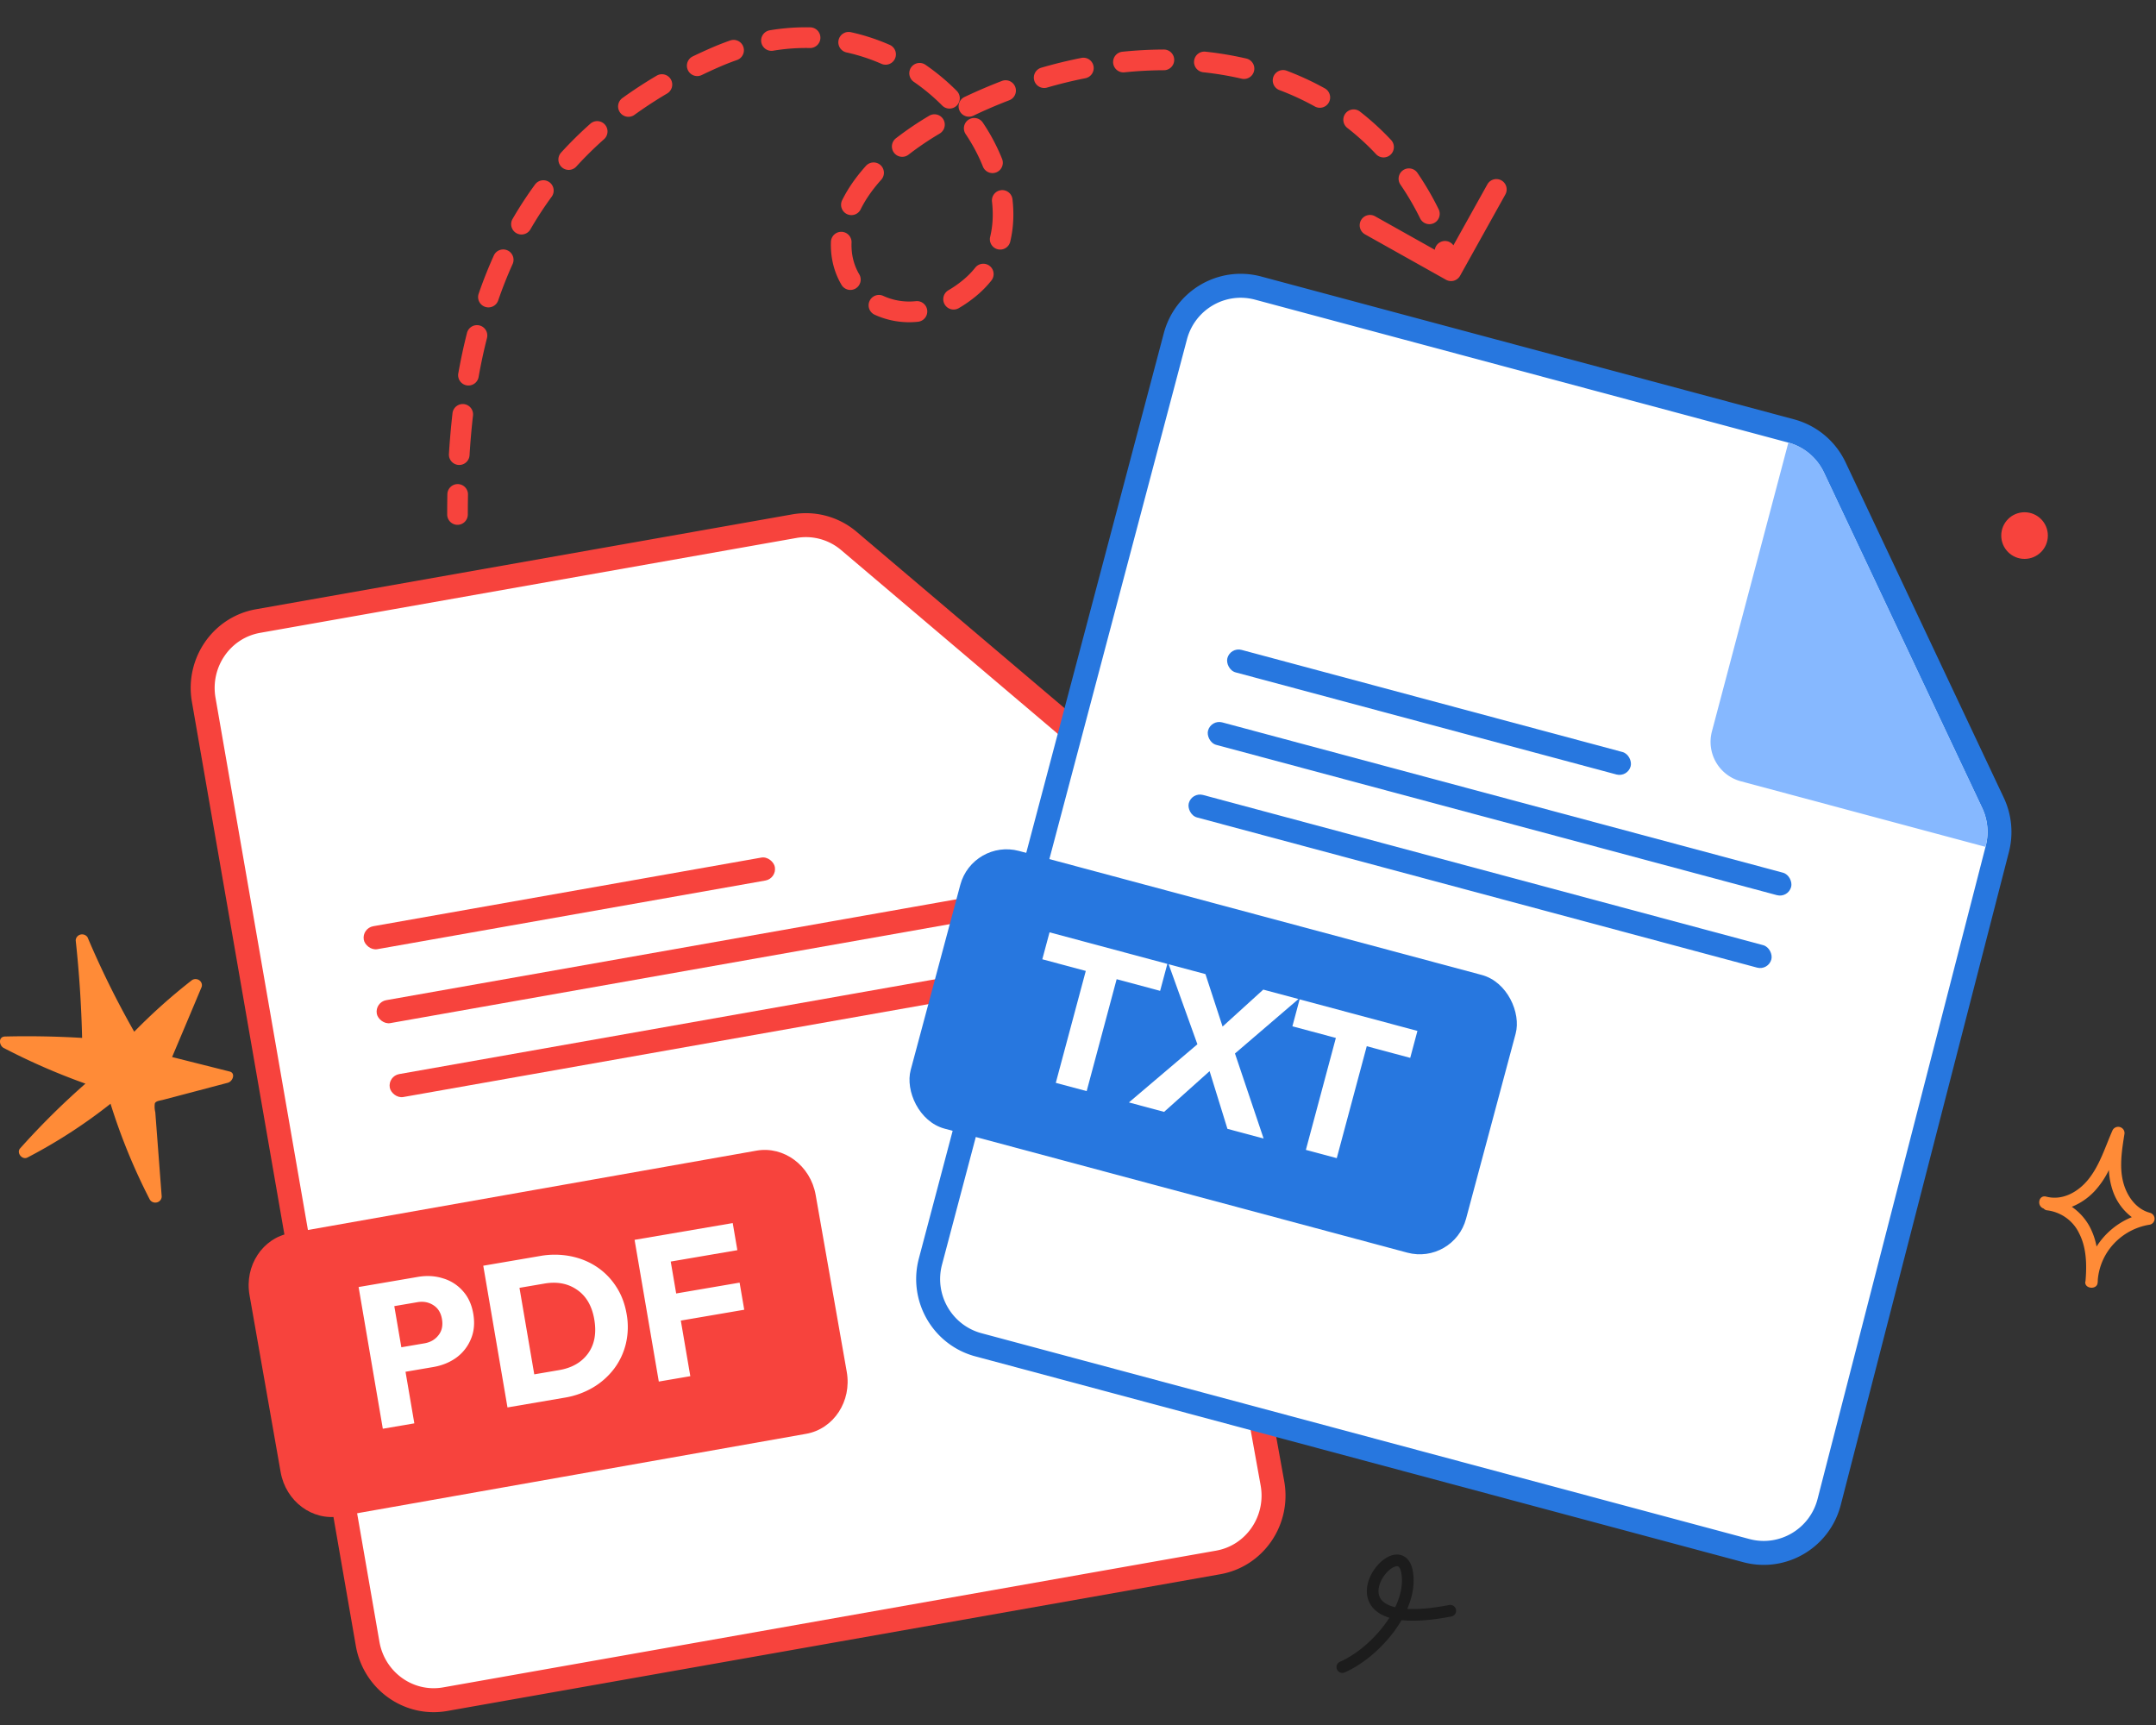
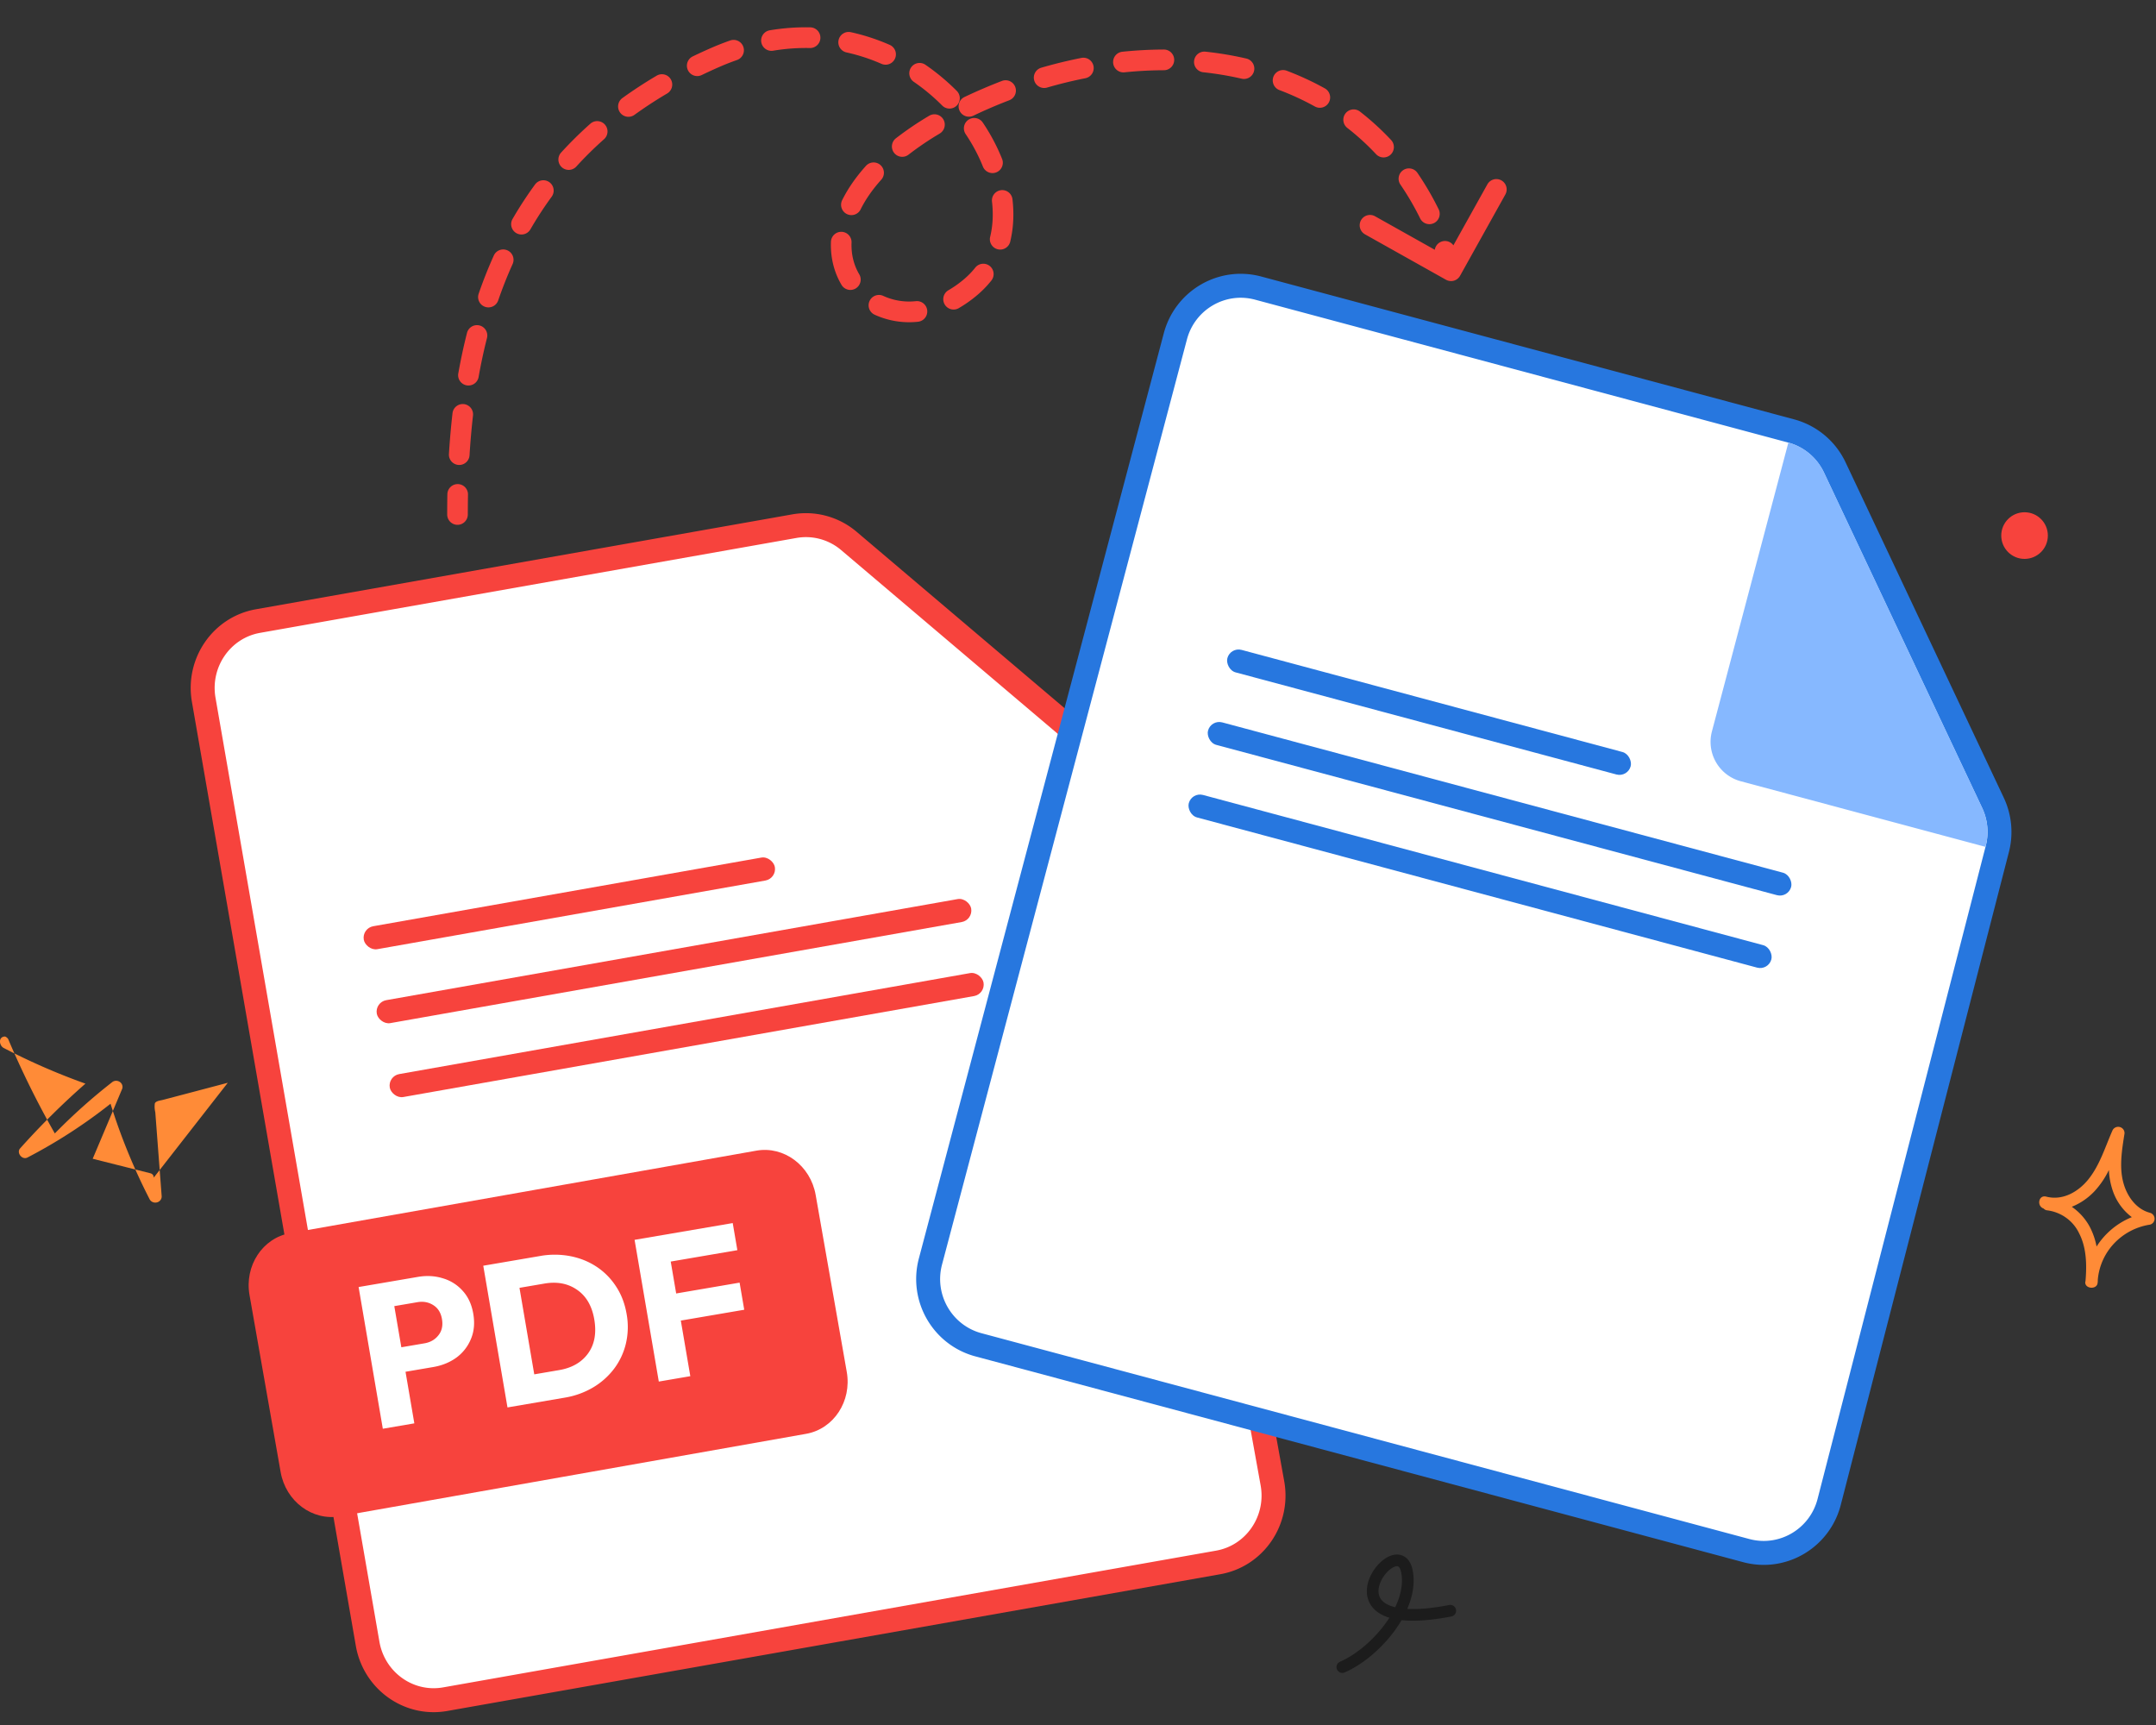
<svg xmlns="http://www.w3.org/2000/svg" viewBox="0 0 180 144">
  <rect x="0" y="0" width="180" height="144" fill="#333333" stroke="none" />
  <path d="m37.173 141.844 64.53-11.414c3.074-.543 5.086-3.524 4.529-6.608l-10.01-55.45a5.716 5.716 0 0 0-1.921-3.344L70.878 45.162a5.54 5.54 0 0 0-4.551-1.24l-44.783 7.922c-3.06.54-5.07 3.497-4.537 6.57l13.686 78.808c.534 3.074 3.42 5.164 6.48 4.622Z" fill="#fff" stroke="#F7433D" stroke-width="2" />
  <rect fill="#F7433D" height="1.946" rx=".973" transform="rotate(-10.031 456.58 -133.323) skewX(.016)" width="34.852" />
  <rect fill="#F7433D" height="1.946" rx=".973" transform="rotate(-10.031 492.287 -136.424) skewX(.016)" width="50.394" />
  <rect fill="#F7433D" height="1.946" rx=".973" transform="rotate(-10.031 527.981 -139.515) skewX(.016)" width="50.341" />
  <path clip-rule="evenodd" d="M24.223 102.94c-2.303.407-3.822 2.722-3.391 5.17l2.597 14.773c.43 2.448 2.646 4.102 4.95 3.695l38.924-6.885c2.304-.408 3.822-2.722 3.392-5.17l-2.597-14.774c-.43-2.447-2.646-4.102-4.95-3.694l-38.925 6.885Z" fill="#F7433D" fill-rule="evenodd" />
  <path d="m31.961 119.269-2.022-11.83 4.943-.845c.749-.128 1.452-.087 2.108.122a3.518 3.518 0 0 1 1.645 1.047c.453.498.745 1.132.877 1.903.134.782.07 1.482-.192 2.102a3.63 3.63 0 0 1-1.201 1.551c-.552.404-1.202.671-1.95.799l-2.313.395.736 4.306-2.63.45Zm2.885-10.565-1.927.329.588 3.435 1.927-.329c.491-.084.879-.305 1.162-.664.295-.361.396-.815.302-1.363-.092-.536-.336-.925-.734-1.168-.387-.244-.826-.324-1.318-.24Zm7.523 8.786-2.022-11.83 4.742-.811a6.927 6.927 0 0 1 2.538.015c.81.16 1.538.456 2.186.885a5.65 5.65 0 0 1 1.628 1.654c.435.661.727 1.427.876 2.299a6.04 6.04 0 0 1-.063 2.46 5.655 5.655 0 0 1-.986 2.1 6.086 6.086 0 0 1-1.751 1.558 6.814 6.814 0 0 1-2.372.854l-4.776.816Zm3.079-10.339-2.078.355 1.234 7.222 2.078-.355c1.073-.183 1.878-.649 2.418-1.396.539-.748.71-1.691.516-2.831-.193-1.128-.673-1.954-1.441-2.478-.757-.526-1.666-.699-2.727-.517Zm9.554 8.18L52.98 103.5l8.194-1.4.387 2.262-5.563.951.455 2.664 5.295-.905.387 2.263-5.295.905.793 4.641-2.631.45Z" fill="#fff" />
  <path d="m81.687 112.261 64.104 17.18c3.034.813 6.137-1.015 6.922-4.06l14.039-54.507a5.707 5.707 0 0 0-.365-3.856l-13.205-27.99a5.66 5.66 0 0 0-3.652-3.055L105.042 24.05c-3.019-.81-6.11.998-6.912 4.023l-20.45 77.239c-.8 3.025.988 6.14 4.007 6.949Z" fill="#fff" stroke="#2777DF" stroke-width="2" />
  <path d="m149.309 36.945-.012.043-6.371 24.065a3.404 3.404 0 0 0 2.398 4.162l20.422 5.474a.664.664 0 0 1 .015.004l.021-.08a4.675 4.675 0 0 0-.289-3.17l-13.204-27.99a4.607 4.607 0 0 0-2.98-2.508Z" fill="#86B8FF" />
  <rect fill="#2777DF" height="1.942" rx=".971" transform="rotate(15.006 -153.647 416.96) skewX(.18)" width="34.858" />
  <rect fill="#2777DF" height="1.942" rx=".971" transform="rotate(15.004 -177.458 413.902) skewX(.177)" width="50.402" />
  <rect fill="#2777DF" height="1.942" rx=".971" transform="matrix(.966 .259 -.256 .967 99.498 66.11)" width="50.349" />
-   <rect fill="#2777DF" height="24" rx="4" transform="rotate(15 81.209 70)" width="48" x="81.209" y="70" />
  <path d="m88.146 90.395 2.504-9.343-3.63-.973.604-2.25 9.836 2.636-.603 2.25-3.63-.973-2.503 9.344-2.578-.691Zm6.103 1.635 5.719-4.856-2.4-6.68 3.072.823 1.431 4.379 3.396-3.085 2.94.787-5.302 4.546 2.392 7.1-3.021-.81-1.49-4.816-3.798 3.4-2.939-.788Zm14.776 3.96 2.503-9.344-3.629-.972.603-2.25 9.836 2.635-.602 2.25-3.629-.972-2.504 9.343-2.578-.69Z" fill="#fff" />
  <path clip-rule="evenodd" d="M117.148 129.885c.439.21.688.659.795 1.214.203 1.061-.004 2.165-.453 3.209.857.047 1.994-.035 3.484-.321a.487.487 0 1 1 .184.956c-1.737.334-3.098.417-4.144.303-.186.318-.391.628-.611.925-1.124 1.521-2.687 2.811-4.15 3.445a.487.487 0 0 1-.386-.894c1.281-.555 2.715-1.724 3.754-3.13.133-.18.258-.362.376-.546a3.67 3.67 0 0 1-.666-.272c-.562-.303-.924-.728-1.097-1.225-.17-.487-.143-.998-.013-1.461.254-.903.938-1.756 1.665-2.123.367-.186.829-.287 1.262-.08Zm-.664 4.285c.471-.989.676-1.988.503-2.887-.077-.4-.211-.497-.258-.519-.053-.026-.178-.045-.404.07-.459.232-.979.849-1.167 1.518-.091.323-.093.623-.005.876.085.244.269.489.64.688.184.1.412.186.691.254Z" fill="#1C1C1C" fill-rule="evenodd" />
  <path d="M179.478 101.236c-1.123-.3-1.859-1.34-2.17-2.39-.407-1.362-.154-2.832.06-4.201a.509.509 0 0 0-.081-.343.532.532 0 0 0-.907.035c-.618 1.389-1.066 2.93-2.04 4.13-.827 1.021-2.134 1.786-3.511 1.424-.633-.162-.812.791-.207.997a.45.45 0 0 0 .314.151c.57.075 1.113.292 1.577.629a3.38 3.38 0 0 1 1.075 1.298c.619 1.208.637 2.631.53 3.946a.895.895 0 0 1-.026.125c-.017.573.986.632 1.033.052.019-.095.012-.192.018-.289a5.058 5.058 0 0 1 1.347-2.988 5.216 5.216 0 0 1 2.918-1.568.507.507 0 0 0 .371-.811.53.53 0 0 0-.301-.197Zm-4.439 2.823a5.953 5.953 0 0 0-.575-1.659 4.799 4.799 0 0 0-1.495-1.66 5.347 5.347 0 0 0 1.906-1.308 7.292 7.292 0 0 0 1.192-1.761c.025.596.137 1.186.331 1.752a4.645 4.645 0 0 0 1.584 2.183 6.264 6.264 0 0 0-2.943 2.453Z" fill="#FF8B37" />
  <ellipse cx="169.026" cy="44.709" fill="#F7433D" rx="1.946" ry="1.947" />
-   <path d="m19.017 90.388-3.668.968-1.749.46c-.208.056-.581.082-.672.292-.035.245-.022.495.037.736l.534 7.03a.498.498 0 0 1-.107.313.531.531 0 0 1-.283.185.556.556 0 0 1-.342-.018.528.528 0 0 1-.26-.214 49.943 49.943 0 0 1-3.279-8.002 43.537 43.537 0 0 1-6.931 4.487c-.453.236-.939-.394-.619-.757a62.978 62.978 0 0 1 5.455-5.408 54.242 54.242 0 0 1-6.825-2.978c-.39-.204-.47-.941.112-.956a76.616 76.616 0 0 1 6.435.117 96.687 96.687 0 0 0-.533-8.135.5.5 0 0 1 .11-.307.534.534 0 0 1 .279-.182.555.555 0 0 1 .338.016c.107.04.199.113.26.207a75.25 75.25 0 0 0 3.897 7.884 48.05 48.05 0 0 1 4.83-4.313.55.55 0 0 1 .607.021.512.512 0 0 1 .187.247.492.492 0 0 1 .006.305 2100.4 2100.4 0 0 1-2.468 5.854l4.798 1.207c.528.128.272.834-.149.941Z" fill="#FF8B37" />
+   <path d="m19.017 90.388-3.668.968-1.749.46c-.208.056-.581.082-.672.292-.035.245-.022.495.037.736l.534 7.03a.498.498 0 0 1-.107.313.531.531 0 0 1-.283.185.556.556 0 0 1-.342-.018.528.528 0 0 1-.26-.214 49.943 49.943 0 0 1-3.279-8.002 43.537 43.537 0 0 1-6.931 4.487c-.453.236-.939-.394-.619-.757a62.978 62.978 0 0 1 5.455-5.408 54.242 54.242 0 0 1-6.825-2.978c-.39-.204-.47-.941.112-.956c.107.04.199.113.26.207a75.25 75.25 0 0 0 3.897 7.884 48.05 48.05 0 0 1 4.83-4.313.55.55 0 0 1 .607.021.512.512 0 0 1 .187.247.492.492 0 0 1 .006.305 2100.4 2100.4 0 0 1-2.468 5.854l4.798 1.207c.528.128.272.834-.149.941Z" fill="#FF8B37" />
  <path clip-rule="evenodd" d="M67.612 4.009a16.5 16.5 0 0 0-3.08.227.864.864 0 0 1-.284-1.704 18.2 18.2 0 0 1 3.4-.25.863.863 0 0 1-.037 1.728Zm2.4-.664a.861.861 0 0 1 1.026-.658c1.135.25 2.219.61 3.243 1.059.436.19.635.7.445 1.137a.86.86 0 0 1-1.134.446 15.765 15.765 0 0 0-2.924-.954.864.864 0 0 1-.656-1.03Zm-7.952.566a.865.865 0 0 1-.531 1.1c-.48.167-.966.357-1.455.57-.509.222-1.005.45-1.49.684a.86.86 0 0 1-1.15-.405.865.865 0 0 1 .403-1.153c.505-.243 1.022-.48 1.55-.711.53-.23 1.055-.436 1.577-.618a.86.86 0 0 1 1.096.533Zm35.113 1.952a32.953 32.953 0 0 0-3.29.175.863.863 0 0 1-.176-1.719 34.831 34.831 0 0 1 3.462-.184.863.863 0 0 1 .863.862.863.863 0 0 1-.859.866Zm-41.168.76a.866.866 0 0 1-.306 1.182 35.253 35.253 0 0 0-2.73 1.783.86.86 0 0 1-1.202-.196.866.866 0 0 1 .195-1.206 36.928 36.928 0 0 1 2.864-1.87.86.86 0 0 1 1.179.306Zm20.06-.993a.86.86 0 0 1 1.198-.223A18.41 18.41 0 0 1 79.88 7.59a.866.866 0 0 1-.001 1.222.86.86 0 0 1-1.218-.002 16.688 16.688 0 0 0-2.372-1.98.866.866 0 0 1-.224-1.2Zm23.628-.55a.862.862 0 0 1 .948-.767c1.166.126 2.314.318 3.437.579a.864.864 0 0 1-.388 1.683 27.13 27.13 0 0 0-3.232-.543.863.863 0 0 1-.765-.952Zm-8.398.436a.864.864 0 0 1-.678 1.014 37.992 37.992 0 0 0-3.215.785.864.864 0 0 1-.479-1.66 39.71 39.71 0 0 1 3.36-.82.861.861 0 0 1 1.012.68Zm-6.535 1.74a.865.865 0 0 1-.497 1.114 40.75 40.75 0 0 0-3 1.288.86.86 0 0 1-1.148-.41.865.865 0 0 1 .41-1.151 44.192 44.192 0 0 1 3.123-1.34.86.86 0 0 1 1.112.498Zm21.554-.848a.86.86 0 0 1 1.11-.504c1.097.415 2.161.905 3.183 1.473a.865.865 0 0 1 .336 1.174.859.859 0 0 1-1.17.338 22.38 22.38 0 0 0-2.957-1.368.866.866 0 0 1-.502-1.113Zm-55.81 3.994a.866.866 0 0 1-.075 1.22 30.646 30.646 0 0 0-2.313 2.28.86.86 0 0 1-1.217.055.866.866 0 0 1-.054-1.22 32.39 32.39 0 0 1 2.443-2.41.86.86 0 0 1 1.216.075Zm28.254-.437c.242.41.107.94-.302 1.184a25.388 25.388 0 0 0-2.604 1.762.86.86 0 0 1-1.208-.154.866.866 0 0 1 .153-1.212 27.102 27.102 0 0 1 2.78-1.883.86.86 0 0 1 1.18.303Zm2.096.032a.86.86 0 0 1 1.196.233 16.213 16.213 0 0 1 1.612 3.036.86.86 0 1 1-1.6.641c-.366-.92-.85-1.832-1.44-2.711a.866.866 0 0 1 .232-1.2Zm31.479-.53a.859.859 0 0 1 1.208-.152 22.446 22.446 0 0 1 2.599 2.372.866.866 0 0 1-.039 1.221.859.859 0 0 1-1.217-.038 20.695 20.695 0 0 0-2.399-2.19.866.866 0 0 1-.152-1.212Zm-38.82 4.316c.353.32.381.866.062 1.22-.765.85-1.328 1.682-1.722 2.476a.86.86 0 0 1-1.155.387.865.865 0 0 1-.387-1.158c.472-.95 1.128-1.91 1.986-2.863a.86.86 0 0 1 1.216-.062Zm-27.64 1.43a.866.866 0 0 1 .186 1.207 30.658 30.658 0 0 0-1.776 2.725.86.86 0 0 1-1.178.314.865.865 0 0 1-.312-1.182A32.355 32.355 0 0 1 44.67 15.4a.86.86 0 0 1 1.203-.186Zm71.269-1.005a.86.86 0 0 1 1.197.224 24.807 24.807 0 0 1 1.77 3.034.865.865 0 0 1-.39 1.158.86.86 0 0 1-1.154-.391 23.125 23.125 0 0 0-1.646-2.823.865.865 0 0 1 .223-1.202Zm-33.566 1.668c.473-.055.9.285.955.759.139 1.205.086 2.402-.19 3.542a.861.861 0 1 1-1.674-.409c.223-.918.271-1.907.153-2.934a.863.863 0 0 1 .756-.958Zm38.321 7.146a.86.86 0 0 1-1.172.333l-6.766-3.794a.866.866 0 0 1-.332-1.175.86.86 0 0 1 1.172-.333l4.989 2.797a.861.861 0 0 1 1.553-.37l2.835-5.088a.86.86 0 0 1 1.172-.333c.415.233.563.76.331 1.176l-3.782 6.787Zm-51.628-3.67c.475.02.845.421.827.898-.04 1.01.203 1.908.642 2.648.243.41.108.94-.3 1.184a.86.86 0 0 1-1.181-.301c-.612-1.033-.935-2.262-.883-3.599a.862.862 0 0 1 .895-.83ZM42.367 20.9a.865.865 0 0 1 .43 1.144c-.451.997-.85 2.01-1.204 3.037a.86.86 0 1 1-1.629-.565 37.3 37.3 0 0 1 1.263-3.185.86.86 0 0 1 1.14-.43Zm40.264 1.304c.372.297.434.84.138 1.214-.368.462-.79.894-1.27 1.29a10.72 10.72 0 0 1-1.456 1.017.86.86 0 0 1-1.176-.317.866.866 0 0 1 .316-1.18 8.996 8.996 0 0 0 1.221-.854c.389-.32.726-.666 1.017-1.032a.86.86 0 0 1 1.21-.138ZM72.6 25.122a.86.86 0 0 1 1.144-.42 5.196 5.196 0 0 0 2.723.438.863.863 0 0 1 .17 1.72 6.916 6.916 0 0 1-3.619-.59.865.865 0 0 1-.418-1.148Zm-32.564 2.047c.46.118.739.589.621 1.05a45.36 45.36 0 0 0-.692 3.212.862.862 0 1 1-1.695-.304c.199-1.114.436-2.227.718-3.334a.86.86 0 0 1 1.047-.624Zm-1.303 6.565a.863.863 0 0 1 .757.958c-.126 1.1-.22 2.198-.288 3.29a.862.862 0 1 1-1.72-.107 65.5 65.5 0 0 1 .297-3.381.862.862 0 0 1 .954-.76Zm-.506 6.677a.863.863 0 0 1 .845.88c-.01.556-.015 1.109-.015 1.657a.863.863 0 0 1-.861.864.863.863 0 0 1-.861-.864c0-.558.004-1.121.015-1.689a.863.863 0 0 1 .877-.848Z" fill="#F7433D" fill-rule="evenodd" />
</svg>